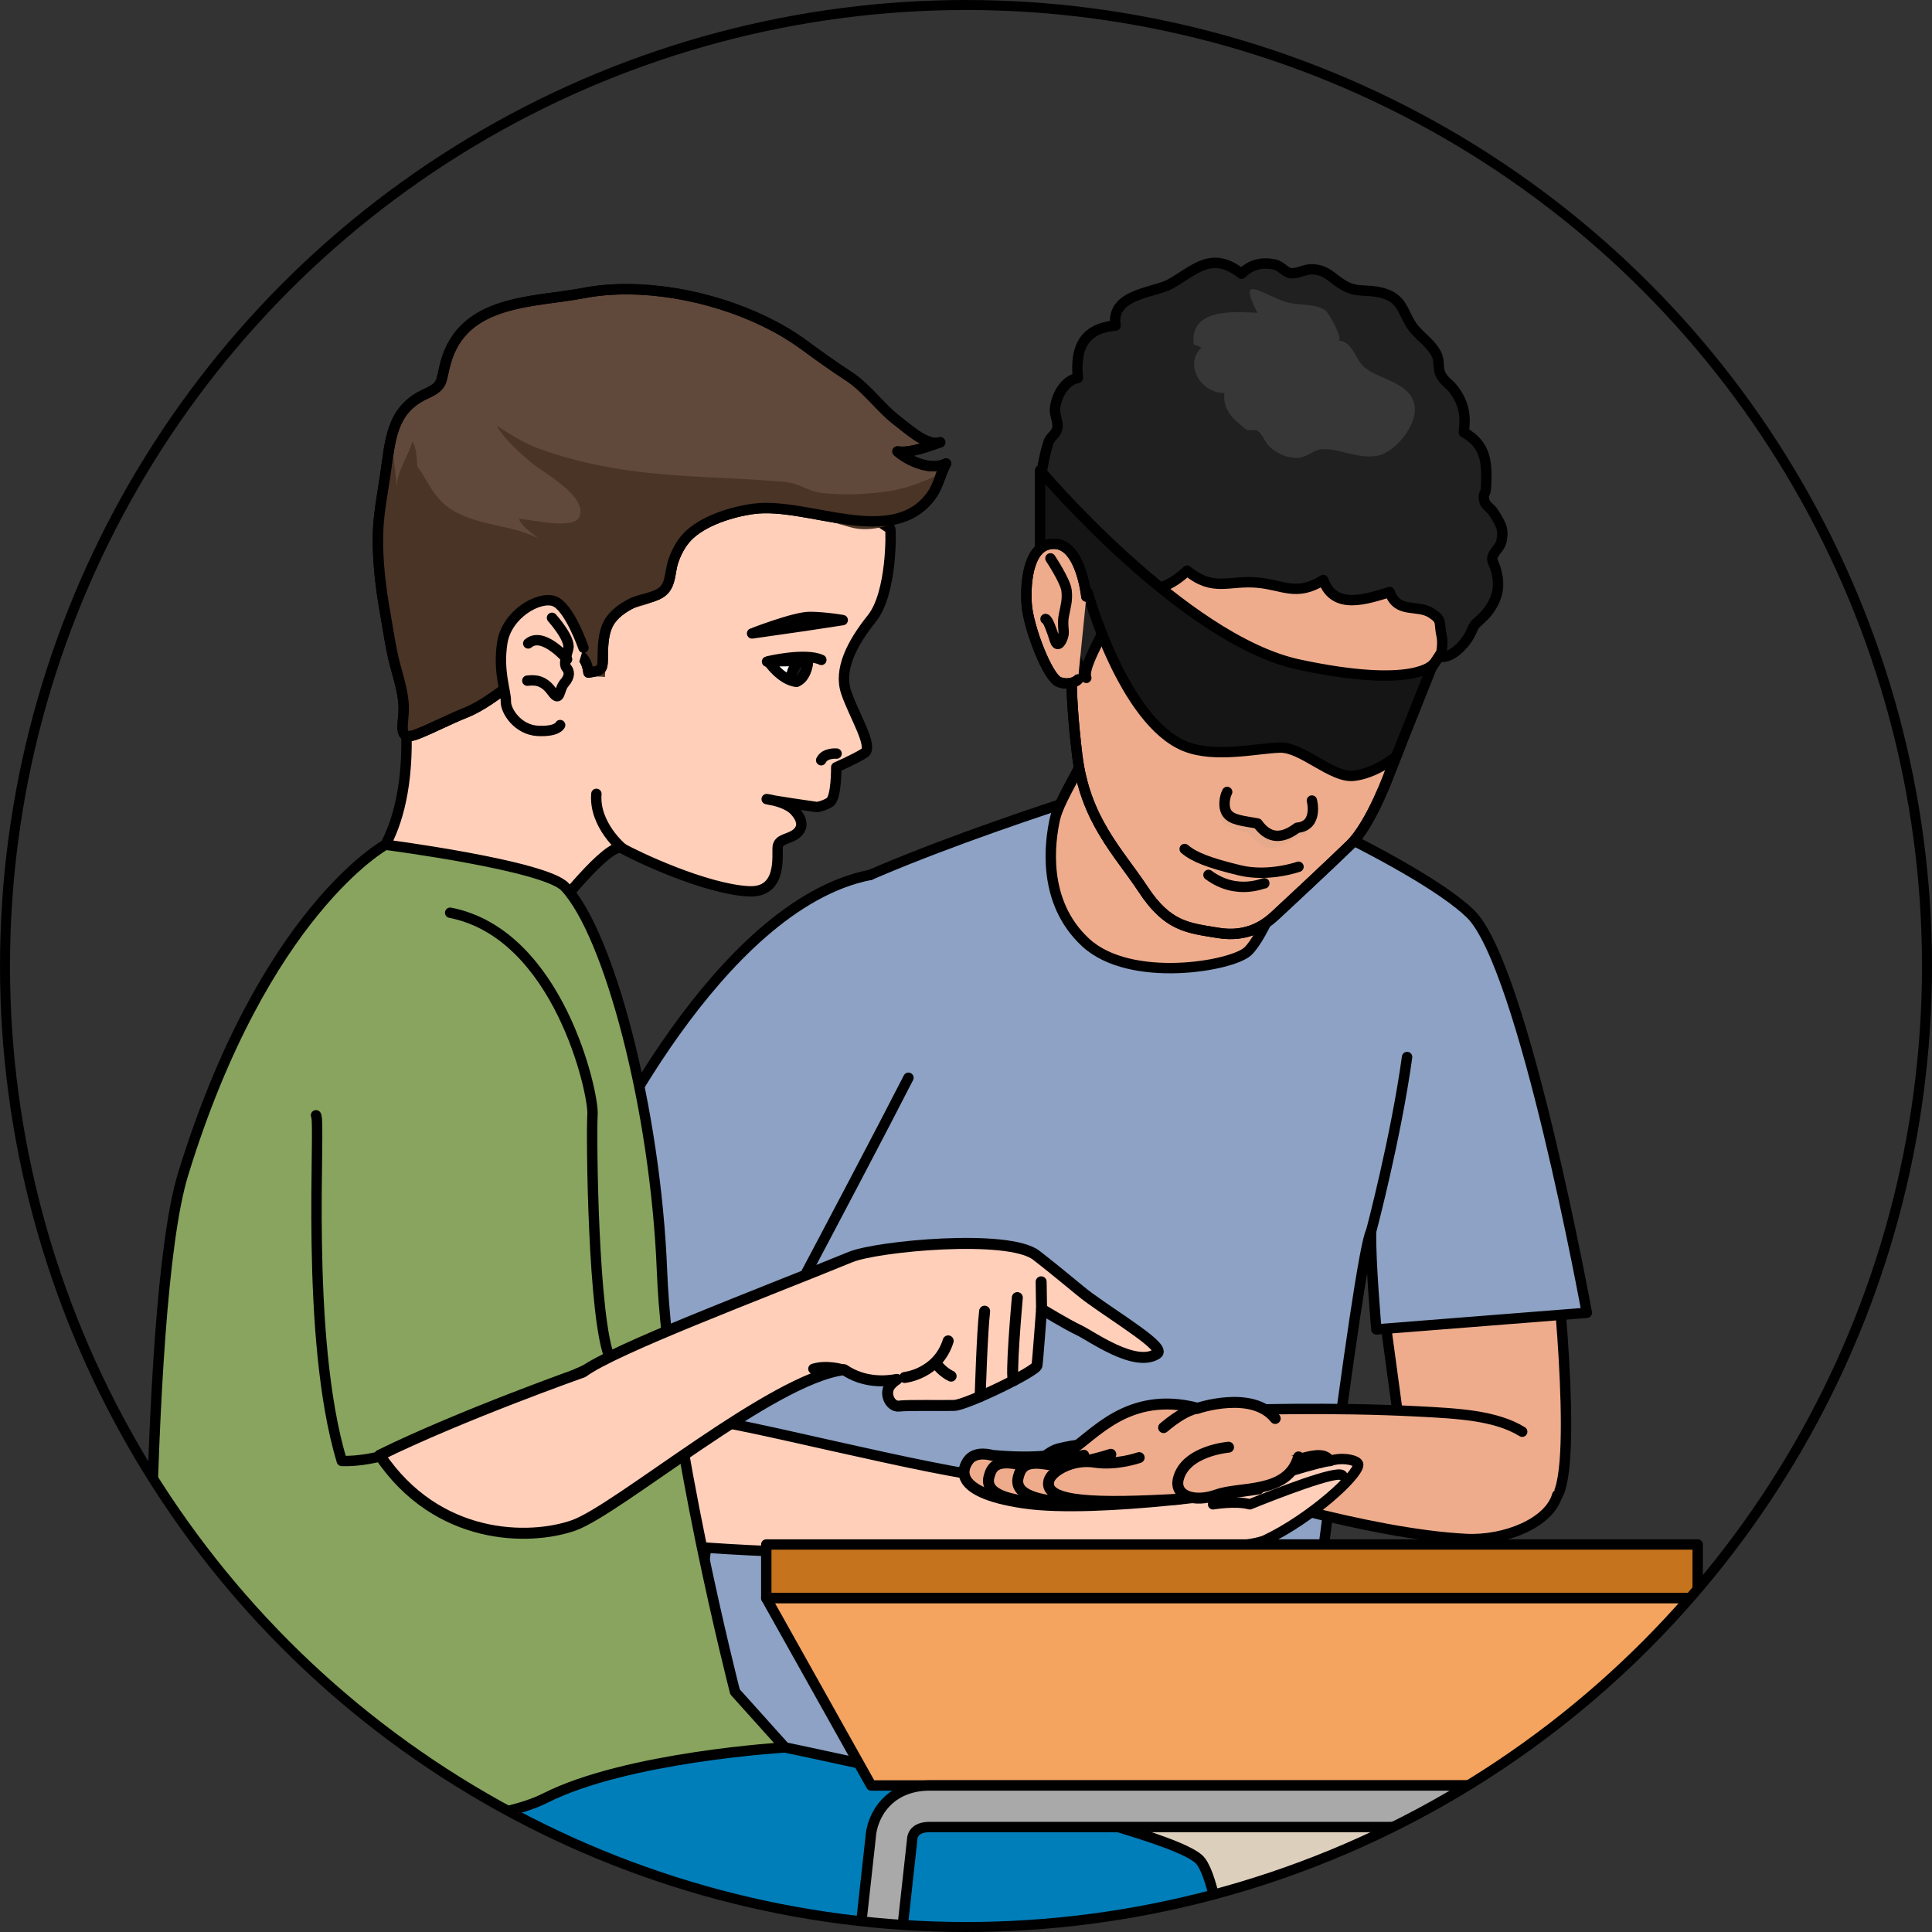
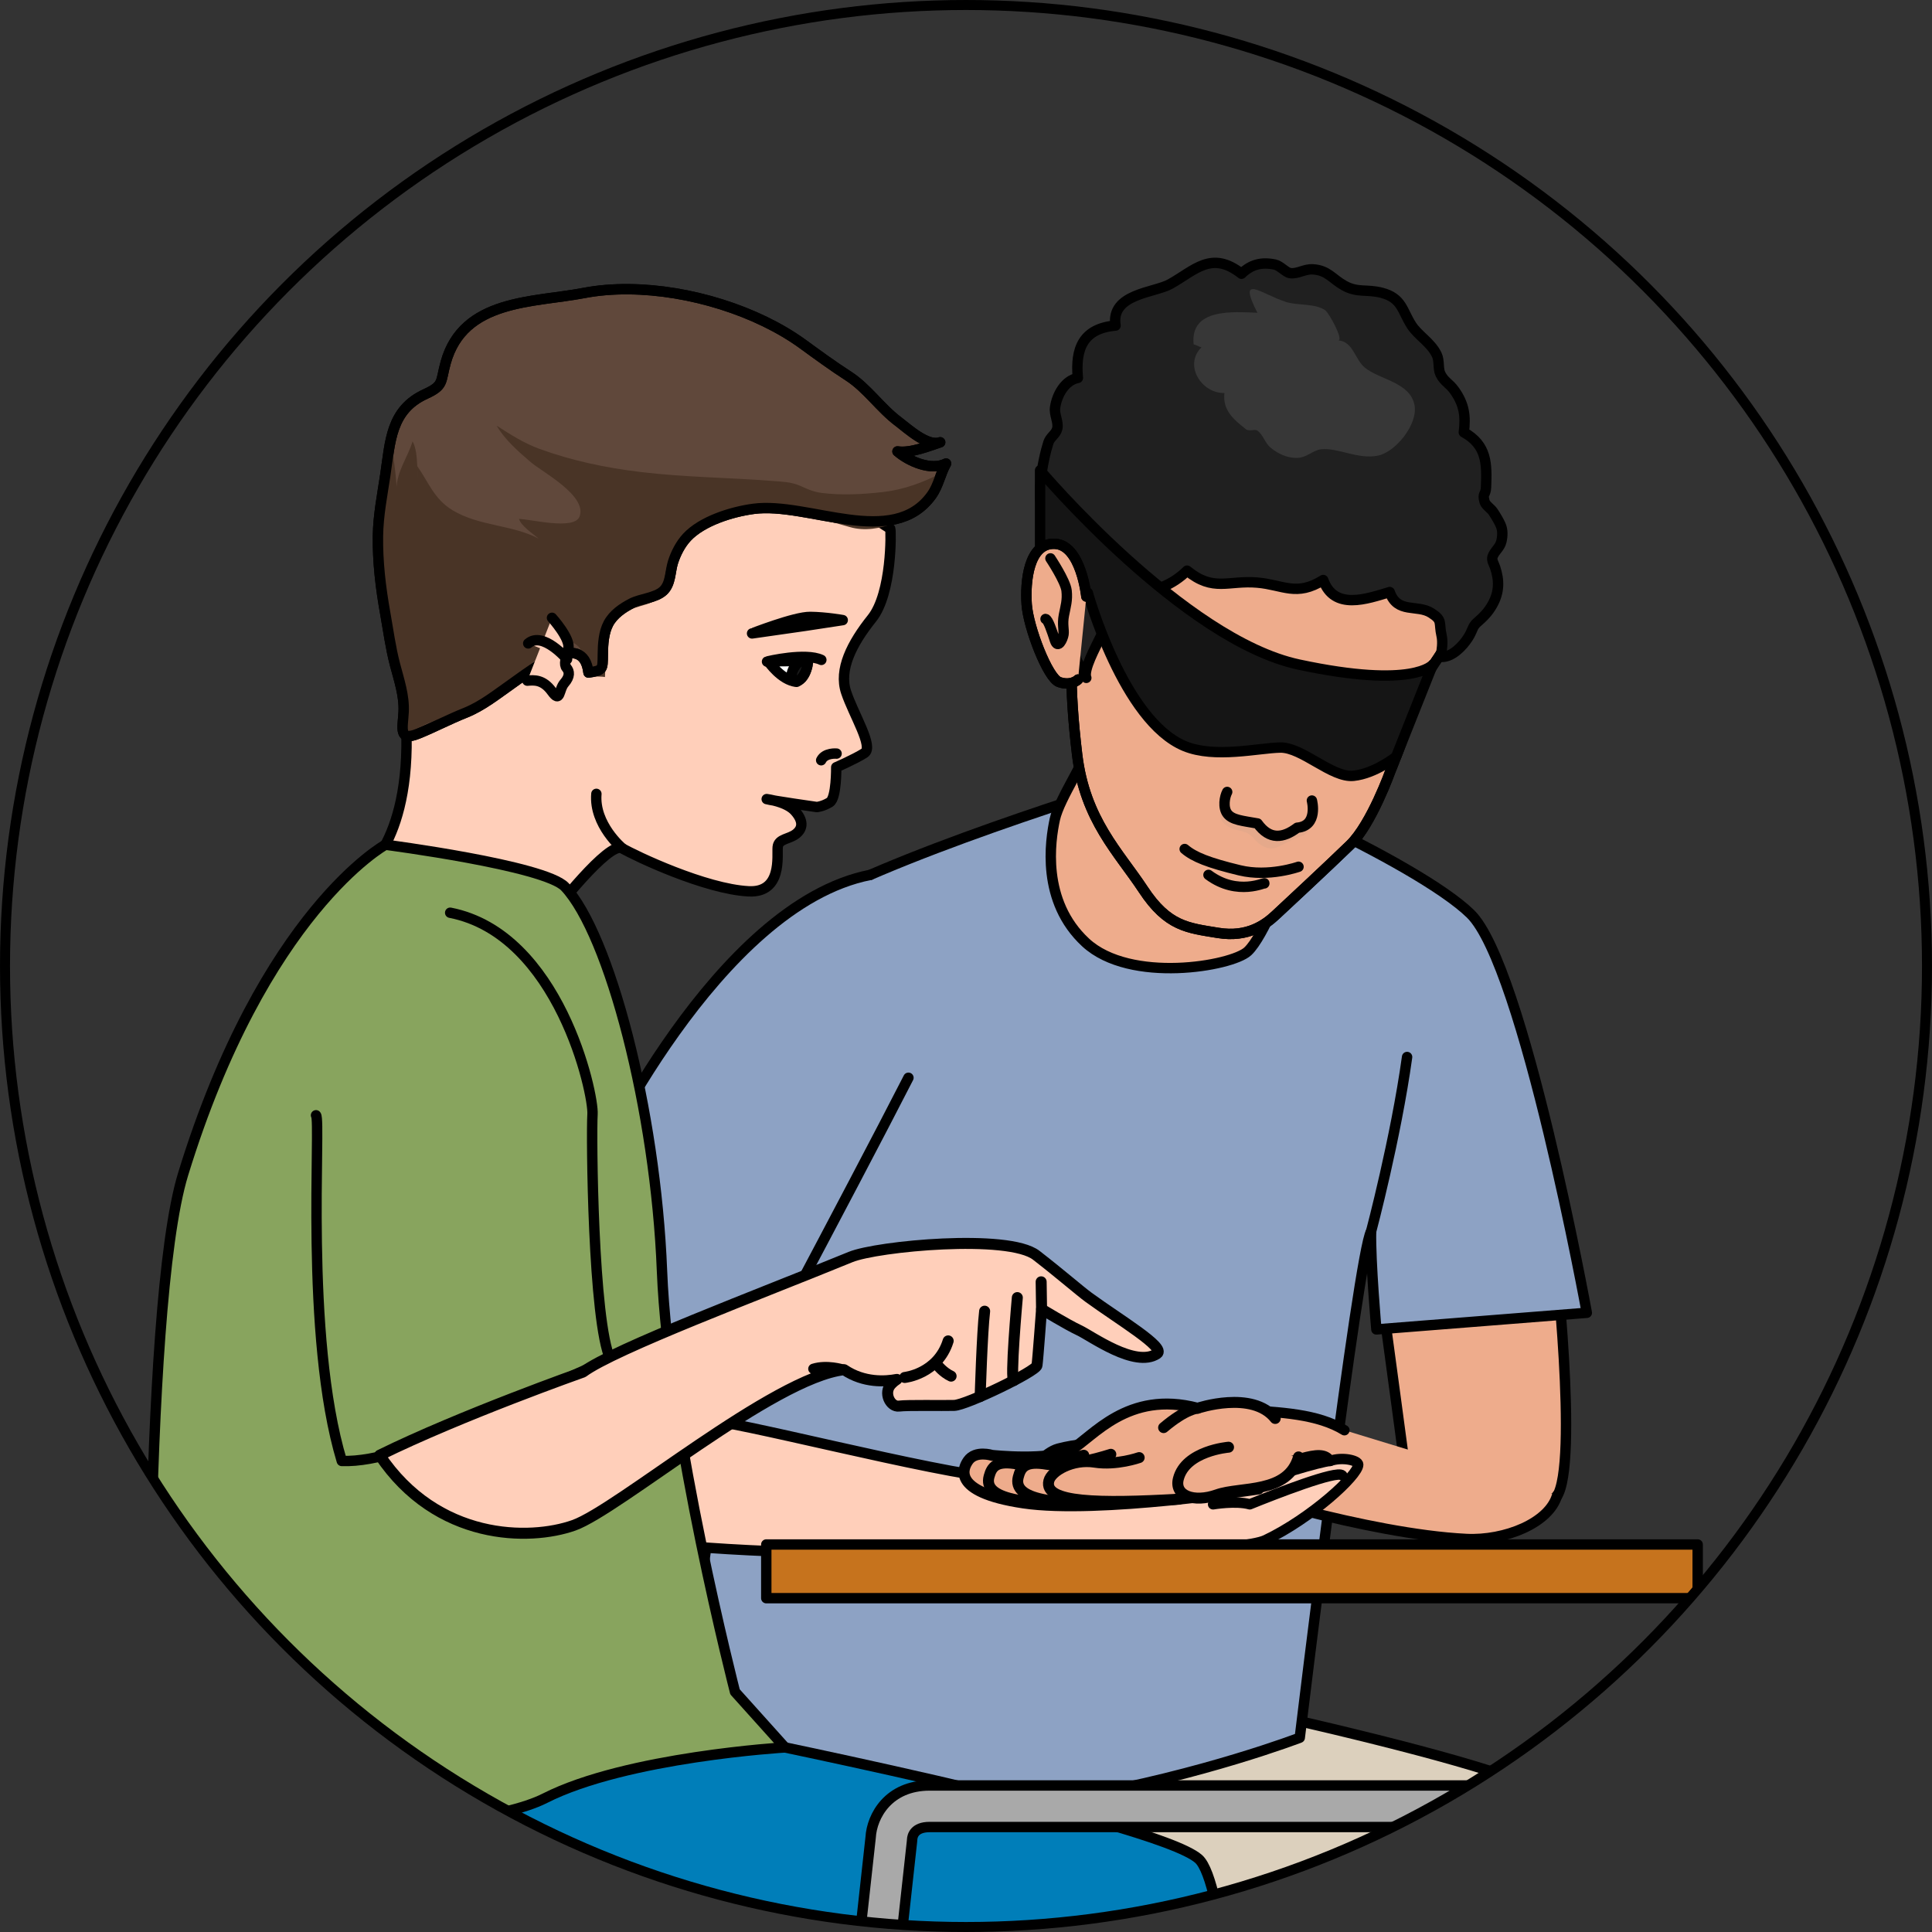
<svg xmlns="http://www.w3.org/2000/svg" xmlns:xlink="http://www.w3.org/1999/xlink" version="1.1" id="Layer_1" width="800px" height="800px" viewBox="0 0 186.052 186.052" enable-background="new 0 0 186.052 186.052" xml:space="preserve">
  <rect x="0" y="0" width="186.052" height="186.052" fill="#333333" stroke="none" />
  <g>
    <g>
      <defs>
        <circle id="SVGID_1_" cx="93.026" cy="93.026" r="92.544" />
      </defs>
      <clipPath id="SVGID_2_">
        <use xlink:href="#SVGID_1_" overflow="visible" />
      </clipPath>
      <g clip-path="url(#SVGID_2_)">
        <polyline fill="#EEAC8C" stroke="#000000" stroke-linecap="round" stroke-linejoin="round" stroke-miterlimit="10" points="     71.461,122.154 62.41,134.049 58.669,118.578 60.05,110.192 67.671,110.192    " />
        <path fill="#EEAC8C" stroke="#000000" stroke-linecap="round" stroke-linejoin="round" stroke-miterlimit="10" d="     M149.676,119.896c0,0,2.39,21.1,0.229,24.247c-11.127,5.415-14.362-1.018-14.362-1.018s-2.159-16.152-2.761-20.381     C139.2,115.51,149.676,119.896,149.676,119.896z" />
        <g>
          <path fill="#DCD0BD" stroke="#000000" stroke-linecap="round" stroke-linejoin="round" stroke-miterlimit="10" d="      M101.898,160.726c0,0,43.254,8.607,47.447,12.302c4.806,4.233,6.23,71.546,6.23,71.546s-7.531,3.758-21.581,0      c-1.471-7.188-1.883-46.223-6.825-49.164c-4.942-2.939-56.87,0.479-66.183-7.854s-6.862-20.716-6.862-20.716L101.898,160.726z" />
          <path fill="#8DA2C4" stroke="#000000" stroke-linecap="round" stroke-linejoin="round" stroke-miterlimit="10" d="      M112.877,74.07c0,0-21.173,6.209-32.708,11.847c-3.458,1.69-14.075,72.185-14.603,84.14      c22.425,11.566,59.601-2.715,59.601-2.715s5.654-46.772,6.868-48.75c-0.067,2.879,0.511,9.432,0.511,9.432l20.265-1.602      c0,0-6.092-33.431-11.202-38.417S116.007,73.784,112.877,74.07z" />
          <path fill="#8DA2C4" stroke="#000000" stroke-linecap="round" stroke-linejoin="round" stroke-miterlimit="10" d="      M87.483,103.789c-5.409,10.579-18.752,35.56-18.511,35.072l-11.609-26.567c0,0,11.614-25.135,26.442-28.042" />
          <path fill="#A472AE" stroke="#000000" stroke-linecap="round" stroke-linejoin="round" stroke-miterlimit="10" d="      M132.035,118.593c0,0,2.38-8.953,3.468-16.803" />
          <g>
            <path fill="#EEAC8C" stroke="#000000" stroke-linecap="round" stroke-linejoin="round" stroke-miterlimit="10" d="       M123.927,84.297c0,0-2.228,5.9-3.773,7.324c-1.544,1.424-11.298,3.121-15.604-0.856c-4.306-3.978-3.414-9.816-2.967-11.873       c0.447-2.056,3.157-5.891,3.5-7.697c0.342-1.807,2.535,1.648,2.535,1.648L123.927,84.297z" />
            <path fill="#EEAC8C" stroke="#000000" stroke-linecap="round" stroke-linejoin="round" stroke-miterlimit="10" d="       M104.177,57.59c-1.282,3.58-1.2,8.768-0.449,15.071c0.749,6.302,4.016,9.424,6.369,13c2.357,3.577,4.296,3.699,7.196,4.176       c2.897,0.478,4.603-0.835,5.539-1.706c0.938-0.871,5.135-4.775,7.188-6.769c2.053-1.994,3.886-7.133,3.886-7.133       s1.497-3.619,1.821-5.282s1.467-3.656,2.33-4.959c0.864-1.302,3.789-5.12,2.04-10.143c-1.751-5.022-17.419-13.01-23.585-11.33       C110.347,44.198,104.177,57.59,104.177,57.59z" />
            <path fill="none" stroke="#000000" stroke-linecap="round" stroke-linejoin="round" stroke-miterlimit="10" d="M121.753,85.073       c0.148-0.162-2.545,1.28-5.377-0.821" />
            <path fill="#E5A98B" d="M126.452,78.057c0,0-0.097,2.153-1.029,2.435c-0.934,0.283-2.001,0.933-2.494,1.129       c-0.495,0.196-1.37,0.1-2.188-0.876c-0.819-0.976-1.695-0.568-2.636-1.253c-0.94-0.685-0.636-1.414-0.115-2.534       c0.106,1.333,0.917,2.212,3.114,2.344c0,0,1.595,2.556,3.859,0.387C125.698,79.452,126.129,79.671,126.452,78.057z" />
            <path fill="#191919" stroke="#000000" stroke-linecap="round" stroke-linejoin="round" stroke-miterlimit="10" d="       M133.302,70.413c0,0-1.177,0.82-3.327-0.034c-2.149-0.855-2.42-0.457-2.42-0.457s0.87,0.271,1.825,0.909       C130.335,71.467,132.028,71.638,133.302,70.413z" />
            <path fill="none" stroke="#000000" stroke-linecap="round" stroke-linejoin="round" stroke-miterlimit="10" d="M126.336,77.093       c0,0,0.642,2.441-1.413,2.617c-1.346,1.018-2.666,1.202-3.818-0.409c-1.463-0.258-2.43-0.336-2.9-0.933       c-0.468-0.596-0.271-1.649-0.027-2.102" />
            <path fill="none" stroke="#000000" stroke-linecap="round" stroke-linejoin="round" stroke-miterlimit="10" d="M125.048,83.47       c0,0-2.861,1.02-5.664,0.343c-3.018-0.729-4.402-1.286-5.299-2.053" />
            <path fill="none" stroke="#000000" stroke-linecap="round" stroke-linejoin="round" stroke-miterlimit="10" d="M104.177,57.59       c-1.282,3.58-1.2,8.768-0.449,15.071c0.749,6.302,4.016,9.424,6.369,13c2.357,3.577,4.296,3.699,7.196,4.176       c2.897,0.478,4.603-0.835,5.539-1.706c0.938-0.871,5.135-4.775,7.188-6.769c2.053-1.994,3.886-7.133,3.886-7.133       s1.497-3.619,1.821-5.282s1.467-3.656,2.33-4.959c0.864-1.302,3.789-5.12,2.04-10.143c-1.751-5.022-17.419-13.01-23.585-11.33       C110.347,44.198,104.177,57.59,104.177,57.59z" />
            <path fill="none" stroke="#000000" stroke-linecap="round" stroke-linejoin="round" stroke-miterlimit="10" d="M102.407,55.886       c0,0-1.797-0.134-1.757,1.2" />
            <path d="M122.868,67.753c0.086,0.067-4.457-4.248-9.96-3.235C119.514,66.366,121.053,66.357,122.868,67.753z" />
            <path d="M128.613,68.595c0,0,3.861-3.081,7.228-0.853C132.267,67.79,128.613,68.595,128.613,68.595z" />
            <path fill="none" stroke="#000000" stroke-linecap="round" stroke-linejoin="round" stroke-miterlimit="10" d="M122.868,67.753       c0.086,0.067-4.457-4.248-9.96-3.235C119.514,66.366,121.053,66.357,122.868,67.753z" />
-             <path fill="none" stroke="#000000" stroke-linecap="round" stroke-linejoin="round" stroke-miterlimit="10" d="M128.613,68.595       c0,0,3.861-3.081,7.228-0.853C132.267,67.79,128.613,68.595,128.613,68.595z" />
            <path fill="#191919" stroke="#000000" stroke-linecap="round" stroke-linejoin="round" stroke-miterlimit="10" d="       M119.703,69.018c0,0-1.704,0.857-3.353,0.432c-1.648-0.427-3.478-1.965-3.478-1.965s2.176,2.466,3.601,2.753       c1.426,0.287,3.36-1.165,3.36-1.165" />
            <path fill="#202020" stroke="#000000" stroke-linecap="round" stroke-linejoin="round" stroke-miterlimit="10" d="       M139.297,63.199c-0.184,0.052-0.37,0.073-0.556,0.058c0.105-0.64,0.229-1.404,0.084-2.044       c-0.289-1.274,0.132-1.465-0.997-2.183c-1.357-0.863-3.256,0.106-3.999-2.015c-2.224,0.667-5.345,1.794-6.402-1.16       c-2.593,1.623-3.854,0.464-6.339,0.25c-2.825-0.244-4.23,0.926-6.774-1.152c-1.257,1.259-3.434,2.406-5.202,1.653       c-0.281,1.815-2.474,3.245-3.262,4.985c-0.275,0.609-1.576,2.944-1.239,3.687c-0.681-1.501-1.329-1.602-1.184-3.919       c0.125-2.006,1.376-4.136,0.029-5.938c-1.083-1.45-4.292-2.917-2.48-5.438c-1.544-1.085-0.507-5.849-0.02-7.353       c0.187-0.577,0.731-0.797,0.86-1.363c0.144-0.627-0.309-1.327-0.211-2.021c0.172-1.218,0.938-2.612,2.193-2.853       c-0.26-2.835,0.502-4.76,3.629-5.042c-0.492-3.08,3.729-3.139,5.268-3.999c2.354-1.315,3.972-3.266,6.861-0.992       c0.932-0.907,1.954-1.151,3.227-0.881c0.501,0.106,1.033,0.758,1.452,0.82c0.729,0.108,1.374-0.406,2.178-0.362       c1.457,0.08,1.871,0.916,3.03,1.563c1.296,0.724,2.173,0.319,3.619,0.696c1.968,0.512,1.959,1.731,2.872,3.141       c0.646,0.996,1.843,1.629,2.421,2.819c0.289,0.595,0.101,1.334,0.359,1.863c0.371,0.762,0.841,0.859,1.371,1.614       c0.942,1.342,1.068,2.458,0.882,3.998c2.235,1.24,2.229,3.046,2.138,5.283c-0.033,0.8-0.361,0.538-0.15,1.367       c0.098,0.383,0.618,0.683,0.833,1.009c0.249,0.377,0.534,0.845,0.72,1.26c0.223,0.498,0.197,1.065,0.075,1.589       c-0.146,0.621-0.675,0.93-0.853,1.484c-0.107,0.336,0.141,0.688,0.251,1.019c0.421,1.268,0.407,2.39-0.259,3.582       c-0.412,0.737-0.874,1.191-1.498,1.735c-0.383,0.334-0.429,0.709-0.677,1.165C141.13,61.89,140.242,62.936,139.297,63.199z" />
            <path fill="#151515" stroke="#000000" stroke-linecap="round" stroke-linejoin="round" stroke-miterlimit="10" d="       M100.161,45.295c0,0,13.797,16.324,24.916,18.702s12.898,0.005,12.898,0.005l-3.53,8.87c0,0-2.017,1.622-4.1,1.839       s-4.938-2.763-7.058-2.721s-6.291,1.063-9.203-0.138c-5.917-2.44-9.329-14.768-9.329-14.768l-4.595-4.234V45.295z" />
            <path fill="#373737" d="M114.949,33.16c-0.371-3.514,3.854-3.129,6.141-3.04c-1.992-3.898,0.416-1.778,2.753-1.041       c1.156,0.365,2.705,0.11,3.744,0.774c0.407,0.26,1.858,2.973,1.277,2.918c1.491,0.142,1.599,1.857,2.586,2.646       c1.464,1.169,4.367,1.407,4.771,3.614c0.334,1.82-1.813,4.513-3.549,4.851c-1.941,0.378-3.77-0.781-5.443-0.618       c-0.799,0.078-1.378,0.846-2.419,0.835c-0.932-0.01-1.772-0.433-2.434-0.974c-0.567-0.465-0.723-1.222-1.252-1.631       c-0.301-0.232-0.813,0.108-1.165-0.174c-1.165-0.934-2.239-1.813-2.046-3.472c-2.25,0.042-3.932-2.727-2.209-4.401       C115.461,33.389,115.214,33.223,114.949,33.16z" />
            <path fill="#EEAC8C" stroke="#000000" stroke-linecap="round" stroke-linejoin="round" stroke-miterlimit="10" d="       M104.616,57.448c0,0-0.499-4.972-3.035-5.079c-2.535-0.108-2.865,3.653-2.71,5.845c0.155,2.191,2.028,7.093,3.124,7.47       c1.096,0.378,1.736-0.153,1.82-0.245" />
            <path fill="none" stroke="#000000" stroke-linecap="round" stroke-linejoin="round" stroke-miterlimit="10" d="M104.616,57.448       c0,0-0.499-4.972-3.035-5.079c-2.535-0.108-2.865,3.653-2.71,5.845c0.155,2.191,2.028,7.093,3.124,7.47       c1.096,0.378,1.736-0.153,1.82-0.245" />
            <path fill="none" stroke="#000000" stroke-linecap="round" stroke-linejoin="round" stroke-miterlimit="10" d="M101.157,53.772       c0,0,1.451,2.179,1.555,3.105c0.102,0.925-0.088,1.489-0.259,2.372c-0.169,0.884,0.03,1.403-0.037,1.848       c-0.068,0.444-0.536,1.456-0.822,0.574c-0.284-0.883-0.669-2.026-0.908-2.063" />
          </g>
        </g>
        <path fill="#007EB9" stroke="#000000" stroke-linecap="round" stroke-linejoin="round" stroke-miterlimit="10" d="     M67.975,166.707c0,0,43.254,8.608,47.447,12.302c4.806,4.233,6.23,71.546,6.23,71.546s-7.531,3.758-21.581,0     c-1.471-7.188-1.883-46.224-6.825-49.163c-4.942-2.941-56.87,0.477-66.183-7.855s-6.862-20.716-6.862-20.716L67.975,166.707z" />
-         <path fill="#EEAC8C" stroke="#000000" stroke-linecap="round" stroke-linejoin="round" stroke-miterlimit="10" d="     M149.957,143.985c-0.751,2.68-5.038,4.404-8.756,4.218c-9.594-0.477-23.566-4.991-23.566-4.991l1.909-7.429     c0,0,8.539-0.312,17.123,0.142c3.76,0.198,7.374,0.378,9.922,1.948" />
+         <path fill="#EEAC8C" stroke="#000000" stroke-linecap="round" stroke-linejoin="round" stroke-miterlimit="10" d="     M149.957,143.985c-0.751,2.68-5.038,4.404-8.756,4.218c-9.594-0.477-23.566-4.991-23.566-4.991l1.909-7.429     c3.76,0.198,7.374,0.378,9.922,1.948" />
        <g>
          <g>
            <path fill="#FFCFBA" stroke="#000000" stroke-linecap="round" stroke-linejoin="round" stroke-miterlimit="10" d="       M81.481,66.66c-0.728-2.173,0.539-4.679,2.488-7.113c1.944-2.432,1.844-8.417,1.763-8.63c0,0-20.022-12.922-20.547-13.459       c-0.526-0.537-10.354,2.378-12.545,3.273s-5.76,4.664-6.927,6.56c-1.168,1.902-1.102,8.877-0.984,11.604       c0.06,1.46-5.673,5.056-5.58,12.073c0.146,11.033-4.816,13.631-4.816,13.631l18.939,3.298c0,0,5.371-6.945,6.65-6.205       c1.278,0.74,7.986,3.926,12.17,4.141c3.272,0.17,2.722-3.447,2.802-4.267c0.079-0.82,1.115-0.731,1.791-1.283       c0.674-0.551,0.665-1.295-0.144-2.194c-0.813-0.899-2.707-1.136-2.707-1.136c0.464,0.144,4.832,0.766,4.832,0.766       s0.578-0.05,1.243-0.46c0.658-0.406,0.621-3.374,0.621-3.374s1.796-0.779,2.716-1.367C84.17,71.93,82.206,68.835,81.481,66.66z       " />
            <path fill="#60483B" stroke="#000000" stroke-linecap="round" stroke-linejoin="round" stroke-miterlimit="10" d="       M60.533,27.851c5.874,0.045,12.405,2.101,16.788,5.29c1.47,1.07,2.872,2.098,4.376,3.067c1.814,1.169,3.087,3.099,4.818,4.392       c0.859,0.643,2.79,2.447,4.025,1.992c-1.065,0.353-2.859,1.08-4.112,0.881c1.116,0.961,3.233,1.894,4.679,1.165       c-0.549,0.968-0.726,2.111-1.385,3.036C86,52.909,77.832,48.298,72.564,49.002c-2.084,0.278-4.959,1.165-6.424,2.746       c-0.619,0.668-1.073,1.569-1.335,2.402c-0.279,0.879-0.204,2.083-0.946,2.758c-0.742,0.676-2.15,0.738-3.035,1.193       c-0.874,0.449-1.757,1.053-2.235,1.946c-0.456,0.862-0.528,1.969-0.538,2.973c-0.016,1.491,0.014,1.533-1.379,1.749       c-0.505-4.225-5.551-0.206-7.367,1.067c-1.467,1.025-2.844,2.147-4.497,2.81c-1.54,0.612-3.009,1.388-4.534,2.007       c-1.923,0.778-1.486-0.537-1.405-2.085c0.081-1.565-0.44-3.076-0.831-4.568c-0.426-1.627-0.646-3.302-0.942-4.953       c-0.438-2.459-0.736-4.947-0.699-7.449c0.029-1.983,0.413-3.892,0.706-5.846c0.483-3.232,0.508-6.269,3.863-7.805       c1.804-0.825,1.434-1.156,1.953-3.029c1.701-6.12,8.396-5.764,13.317-6.704C57.593,27.954,59.042,27.837,60.533,27.851z" />
            <path fill="#493426" d="M85.035,47.383c-1.949,0.22-3.96,0.331-5.916,0.085c-0.828-0.104-1.372-0.38-2.109-0.703       c-0.847-0.369-1.766-0.382-2.678-0.453c-4.213-0.327-8.452-0.351-12.652-0.859c-3.352-0.406-6.57-1.075-9.732-2.228       c-1.527-0.556-2.77-1.374-4.116-2.229c0.758,1.329,2.164,2.561,3.32,3.541c1.094,0.926,5.448,3.229,4.653,5.219       c-0.529,1.328-4.752,0.228-5.825,0.215c0.202,0.681,1.327,1.416,1.898,1.898c-2.579-1.352-5.722-1.188-8.277-2.722       c-1.815-1.092-2.307-2.69-3.422-4.261c-0.03-0.855-0.11-1.787-0.448-2.382c-0.467,1.576-1.743,3.203-1.514,4.966       c-0.035-1.717-0.379-3.514-0.541-5.3c-0.268,1.117-0.389,2.335-0.574,3.583c-0.293,1.954-0.677,3.863-0.706,5.846       c-0.037,2.501,0.261,4.99,0.699,7.449c0.296,1.651,0.517,3.326,0.942,4.953c0.389,1.491,0.912,3,0.831,4.565       c-0.034,0.675-0.055,1.347-0.134,2.019c0.606,0.183,2.009-0.837,2.751-1.045c1.124-0.322,2.311-0.44,3.405-0.876       c2.521-1.006,4.301-3.173,6.406-4.871c1.102-0.887,2.879-3.003,4.402-1.537c0.53,0.511,0.395,1.41,0.618,2.034       c0.253,0.704-0.166,0.428,0.599,0.758c0.355,0.152,0.947,0.073,1.342,0.151c0.153-1.995-0.233-3.745,1.064-5.537       c1.118-1.542,3.747-1.102,4.348-2.468c0.371-0.849,0.282-2.001,0.66-2.904c0.429-1.005,1.15-1.891,1.915-2.618       c1.702-1.608,3.628-2.288,5.882-2.409c3.496-0.188,6.458,0.539,9.729,1.498c2.691,0.788,6.302-0.886,7.867-3.09       c0.464-0.653,0.689-1.412,0.976-2.142C88.923,46.456,87.036,47.157,85.035,47.383z M40.19,45.272       c0.015,0.237,0.024,0.475,0.016,0.711C40.197,45.768,40.194,45.526,40.19,45.272z" />
            <path fill="none" stroke="#000000" stroke-linecap="round" stroke-linejoin="round" stroke-miterlimit="10" d="M60.533,27.851       c5.874,0.045,12.405,2.101,16.788,5.29c1.47,1.07,2.872,2.098,4.376,3.067c1.814,1.169,3.087,3.099,4.818,4.392       c0.859,0.643,2.79,2.447,4.025,1.992c-1.065,0.353-2.859,1.08-4.112,0.881c1.116,0.961,3.233,1.894,4.679,1.165       c-0.549,0.968-0.726,2.111-1.385,3.036C86,52.909,77.832,48.298,72.564,49.002c-2.084,0.278-4.959,1.165-6.424,2.746       c-0.619,0.668-1.073,1.569-1.335,2.402c-0.279,0.879-0.204,2.083-0.946,2.758c-0.742,0.676-2.15,0.738-3.035,1.193       c-0.874,0.449-1.757,1.053-2.235,1.946c-0.456,0.862-0.528,1.969-0.538,2.973c-0.016,1.491,0.014,1.533-1.379,1.749       c-0.505-4.225-5.551-0.206-7.367,1.067c-1.467,1.025-2.844,2.147-4.497,2.81c-1.54,0.612-3.009,1.388-4.534,2.007       c-1.923,0.778-1.486-0.537-1.405-2.085c0.081-1.565-0.44-3.076-0.831-4.568c-0.426-1.627-0.646-3.302-0.942-4.953       c-0.438-2.459-0.736-4.947-0.699-7.449c0.029-1.983,0.413-3.892,0.706-5.846c0.483-3.232,0.508-6.269,3.863-7.805       c1.804-0.825,1.434-1.156,1.953-3.029c1.701-6.12,8.396-5.764,13.317-6.704C57.593,27.954,59.042,27.837,60.533,27.851z" />
            <g>
              <path fill="#60483B" stroke="#000000" stroke-linecap="round" stroke-linejoin="round" stroke-miterlimit="10" d="        M72.424,60.999c-0.044,0.028,4.096-1.609,5.596-1.59c1.5,0.016,3.135,0.307,3.135,0.307s-2.815,0.435-3.65,0.556        C76.67,60.393,72.424,60.999,72.424,60.999z" />
              <path fill="#FFCFBA" stroke="#000000" stroke-linecap="round" stroke-linejoin="round" stroke-miterlimit="10" d="        M73.864,63.714c0.083-0.046,3.725-0.883,5.231-0.167" />
              <path fill="#FFFFFF" stroke="#000000" stroke-linecap="round" stroke-linejoin="round" stroke-miterlimit="10" d="        M77.81,63.752c0,0-0.116,1.463-1.102,1.909c-1.482-0.149-2.71-1.957-2.71-1.957S76.528,63.595,77.81,63.752z" />
              <path fill="#181818" stroke="#000000" stroke-linecap="round" stroke-linejoin="round" stroke-miterlimit="10" d="        M77.655,63.735c-0.183-0.02-0.39-0.035-0.604-0.043c-0.202,0.116-0.412,0.329-0.575,0.608        c-0.316,0.532-0.341,1.099-0.06,1.266c0.205,0.12,0.511-0.003,0.789-0.278c0.319-0.364,0.475-0.847,0.544-1.175        C77.755,63.959,77.722,63.825,77.655,63.735z" />
            </g>
-             <path fill="#FFCFBA" stroke="#000000" stroke-linecap="round" stroke-linejoin="round" stroke-miterlimit="10" d="       M56.188,62.373c0,0-1.378-3.982-2.834-4.484c-1.453-0.503-4.541,1.228-4.982,4.001c-0.439,2.771,0.368,4.704,0.341,5.645       c-0.027,0.942,1.163,2.75,3.075,2.849c1.915,0.098,2.154-0.558,2.154-0.558" />
            <path fill="#FFCFBA" stroke="#000000" stroke-linecap="round" stroke-linejoin="round" stroke-miterlimit="10" d="       M53.157,59.496c0,0,1.816,2.009,1.568,2.956c-0.247,0.943-0.441,1.534-0.163,1.864c0.28,0.333,0.353,0.819-0.212,1.461       c-0.566,0.645-0.361,1.982-1.209,0.804c-0.846-1.176-1.733-1.089-2.36-1.034" />
            <path fill="#FFCFBA" stroke="#000000" stroke-linecap="round" stroke-linejoin="round" stroke-miterlimit="10" d="       M54.61,63.487c0,0-2.328-2.739-3.742-1.526" />
            <path fill="#FFCFBA" stroke="#000000" stroke-linecap="round" stroke-linejoin="round" stroke-miterlimit="10" d="       M59.923,81.69c0,0-2.741-2.272-2.491-5.241" />
          </g>
          <path fill="#FFCFBA" stroke="#000000" stroke-linecap="round" stroke-linejoin="round" stroke-miterlimit="10" d="      M80.562,72.571c0,0-1.119-0.105-1.483,0.64" />
        </g>
        <g>
          <path fill="#FFCFBA" stroke="#000000" stroke-linecap="round" stroke-linejoin="round" stroke-miterlimit="10" d="      M69.466,136.946c5.978,0.998,26.336,6.268,28.418,5.309c1.522-0.702,2.715-2.4,4.028-2.751c3.114-0.83,8.073-0.662,8.899-0.743      c3.908-0.383,1.244,1.66,1.244,1.66s3.171,1.453,8.776,1.038c3.381-0.251,6.396-2.261,7.251-0.769      c1.182-0.42,2.715-0.058,2.715,0.354c0,1.038-4.568,5.19-8.928,7.267c-4.359,2.077-56.271,1.81-60.228-0.19      c-2.07-1.045-3.534-1.371-6.389-5.475l3.13-6.862C58.384,135.783,65.687,136.314,69.466,136.946z" />
          <path fill="#FFCFBA" stroke="#000000" stroke-linecap="round" stroke-linejoin="round" stroke-miterlimit="10" d="      M116.821,144.866c0,0,2.193-0.376,3.533,0c2.52-1.02,8.391-3.311,8.902-2.789" />
          <path fill="#FFCFBA" stroke="#000000" stroke-linecap="round" stroke-linejoin="round" stroke-miterlimit="10" d="      M115.795,143.149c0,0,2.414-0.535,4.397,0c2.254-1.019,6.987-2.387,7.891-2.459" />
          <path fill="#FFCFBA" stroke="#000000" stroke-linecap="round" stroke-linejoin="round" stroke-miterlimit="10" d="      M112.056,140.421" />
          <path fill="#FFCFBA" stroke="#000000" stroke-linecap="round" stroke-linejoin="round" stroke-miterlimit="10" d="      M112.056,140.421c0,0-3.109-0.534-4.88,0" />
          <path fill="#FFCFBA" stroke="#000000" stroke-linecap="round" stroke-linejoin="round" stroke-miterlimit="10" d="      M102.917,142.255c0,0,4.636-0.764,8.021,1.586" />
        </g>
        <path fill="#88A45E" stroke="#000000" stroke-linecap="round" stroke-linejoin="round" stroke-miterlimit="10" d="M17.64,113.049     c7.771-25.288,19.478-31.702,19.478-31.702s15.346,1.99,17.29,4.058c4.262,4.534,8.727,21.406,9.343,36.999     c0.614,15.593,7.031,40.52,7.031,40.52l4.81,5.353c0,0-15.253,0.902-23.12,4.896s-38.049,3.797-38.049,3.797     S13.605,126.177,17.64,113.049z" />
        <rect x="73.793" y="148.735" fill="#C6731D" stroke="#000000" stroke-linecap="round" stroke-linejoin="round" stroke-miterlimit="10" width="89.694" height="5.17" />
-         <polygon fill="#F4A45E" stroke="#000000" stroke-linecap="round" stroke-linejoin="round" stroke-miterlimit="10" points="     73.793,153.905 83.895,171.942 163.487,171.942 163.487,153.905    " />
        <path fill="#A9A9A9" stroke="#000000" stroke-linecap="round" stroke-linejoin="round" stroke-miterlimit="10" d="     M173.325,260.121l-9.16-83.181c-0.116-2.041-1.706-4.998-5.682-4.998H125.02h-2.03H89.525c-3.976,0-5.565,2.957-5.682,4.998     l-9.16,83.181c-0.12,1.098,0.672,2.086,1.77,2.206c0.074,0.009,0.148,0.013,0.222,0.013c1.006,0,1.872-0.757,1.985-1.781     l9.166-83.241c0.005-0.047,0.009-0.095,0.011-0.143c0.014-0.37,0.206-1.232,1.688-1.232h33.464h2.03h33.464     c1.482,0,1.675,0.862,1.688,1.232c0.002,0.048,0.006,0.096,0.011,0.143l9.166,83.241c0.113,1.024,0.979,1.781,1.985,1.781     c0.073,0,0.147-0.004,0.222-0.013C172.653,262.207,173.445,261.219,173.325,260.121z" />
        <g>
          <path fill="#EEAC8C" stroke="#000000" stroke-width="1.054" stroke-linecap="round" stroke-linejoin="round" stroke-miterlimit="10" d="      M121.206,143.39c0,0-15.461,2.412-22.644,1.346c-7.182-1.068-5.733-3.498-5.329-4.074c0.712-1.018,2.304-0.512,2.304-0.512      s5.586,0.604,7.628-0.561c2.044-1.164,5.406-5.76,12.165-3.975c0,0,5.281-1.777,7.472,0.986" />
          <path fill="#EEAC8C" stroke="#000000" stroke-width="1.054" stroke-linecap="round" stroke-linejoin="round" stroke-miterlimit="10" d="      M115.33,135.614c0,0-1.094,0.021-3.274,1.865" />
          <path fill="#EEAC8C" stroke="#000000" stroke-width="1.054" stroke-linecap="round" stroke-linejoin="round" stroke-miterlimit="10" d="      M118.309,139.366c0,0-4.143,0.336-4.833,3.045c-0.408,1.6,1.46,2.34,3.727,1.531s6.812-0.043,7.846-3.641" />
          <path fill="#EEAC8C" stroke="#000000" stroke-width="1.054" stroke-linecap="round" stroke-linejoin="round" stroke-miterlimit="10" d="      M104.367,140.14c0,0-4.232,1.254-6.322,0.861c-2.094-0.393-2.538,0.232-2.798,1.188c-0.58,2.125,3.123,2.816,10.823,2.605" />
          <path fill="#EEAC8C" stroke="#000000" stroke-width="1.054" stroke-linecap="round" stroke-linejoin="round" stroke-miterlimit="10" d="      M106.973,140.048c0,0-4.042,1.328-6.139,0.967c-2.097-0.359-2.532,0.273-2.776,1.234c-0.547,2.131,3.166,2.766,10.861,2.434" />
          <path fill="#EEAC8C" stroke="#000000" stroke-width="1.054" stroke-linecap="round" stroke-linejoin="round" stroke-miterlimit="10" d="      M109.702,140.366c0,0-2.186,0.775-4.289,0.443c-2.103-0.332-4.178,0.84-4.411,1.805c-0.517,2.137,4.852,2.189,12.544,1.758" />
        </g>
        <path fill="#88A45E" stroke="#000000" stroke-linecap="round" stroke-linejoin="round" stroke-miterlimit="10" d="     M30.433,107.402c0.507,0.512-1.146,21.265,2.482,33.289c6.561,0.25,18.039-6.642,25.864-9.801     c-1.684-3.605-1.85-21.631-1.72-23.586c0.132-1.956-3.226-17.364-13.707-19.408" />
        <g>
          <path fill="#FFCFBA" stroke="#000000" stroke-width="1.059" stroke-linecap="round" stroke-linejoin="round" stroke-miterlimit="10" d="      M56.137,132.133c3.021-2.251,17.083-7.518,25.776-11.083c2.555-1.048,15.197-2.249,17.885-0.162      c2.396,1.858,4.201,3.438,5.039,4.048c3.002,2.186,7.48,4.835,6.586,5.426c-2.115,1.393-6.325-1.709-7.51-2.26      c-1.182-0.554-3.61-2.036-3.61-2.036s-0.354,4.845-0.441,5.422c-0.089,0.581-6.805,3.822-7.974,3.854      c-1.166,0.033-4.473-0.043-5.312,0.065c-0.841,0.108-1.546-1.3-0.746-2.121c0.199-0.207,0.381-0.35,0.54-0.449      c-1.085,0.209-3.174,0.358-5.082-0.935c-6.819,0.773-21.776,13.482-26.034,14.988s-13.174,1.493-18.692-6.752      C44.386,136.284,56.137,132.133,56.137,132.133z" />
          <path fill="#A472AE" stroke="#000000" stroke-linecap="round" stroke-linejoin="round" stroke-miterlimit="10" d="      M81.136,131.885c0,0-1.504-0.473-2.805-0.066" />
          <path fill="#FFCFBA" stroke="#000000" stroke-width="1.059" stroke-linecap="round" stroke-linejoin="round" stroke-miterlimit="10" d="      M97.644,132.939c-0.412,0.209,0.325-7.98,0.325-7.98" />
          <path fill="#FFCFBA" stroke="#000000" stroke-width="1.059" stroke-linecap="round" stroke-linejoin="round" stroke-miterlimit="10" d="      M94.391,134.485c0,0,0.183-6.15,0.43-8.217" />
          <line fill="#FFCFBA" stroke="#000000" stroke-width="1.059" stroke-linecap="round" stroke-linejoin="round" stroke-miterlimit="10" x1="100.303" y1="126.067" x2="100.263" y2="123.439" />
          <path fill="#FFCFBA" stroke="#000000" stroke-width="1.059" stroke-linecap="round" stroke-linejoin="round" stroke-miterlimit="10" d="      M87.122,132.65c0,0,3.194-0.33,4.187-3.521" />
          <path fill="#FFCFBA" stroke="#000000" stroke-width="1.059" stroke-linecap="round" stroke-linejoin="round" stroke-miterlimit="10" d="      M90.242,131.432c0,0,0.587,0.74,1.349,1.089" />
        </g>
      </g>
    </g>
    <circle fill="none" stroke="#000000" stroke-width="0.963" stroke-linecap="round" stroke-linejoin="round" stroke-miterlimit="10" cx="93.026" cy="93.026" r="92.544" />
  </g>
</svg>